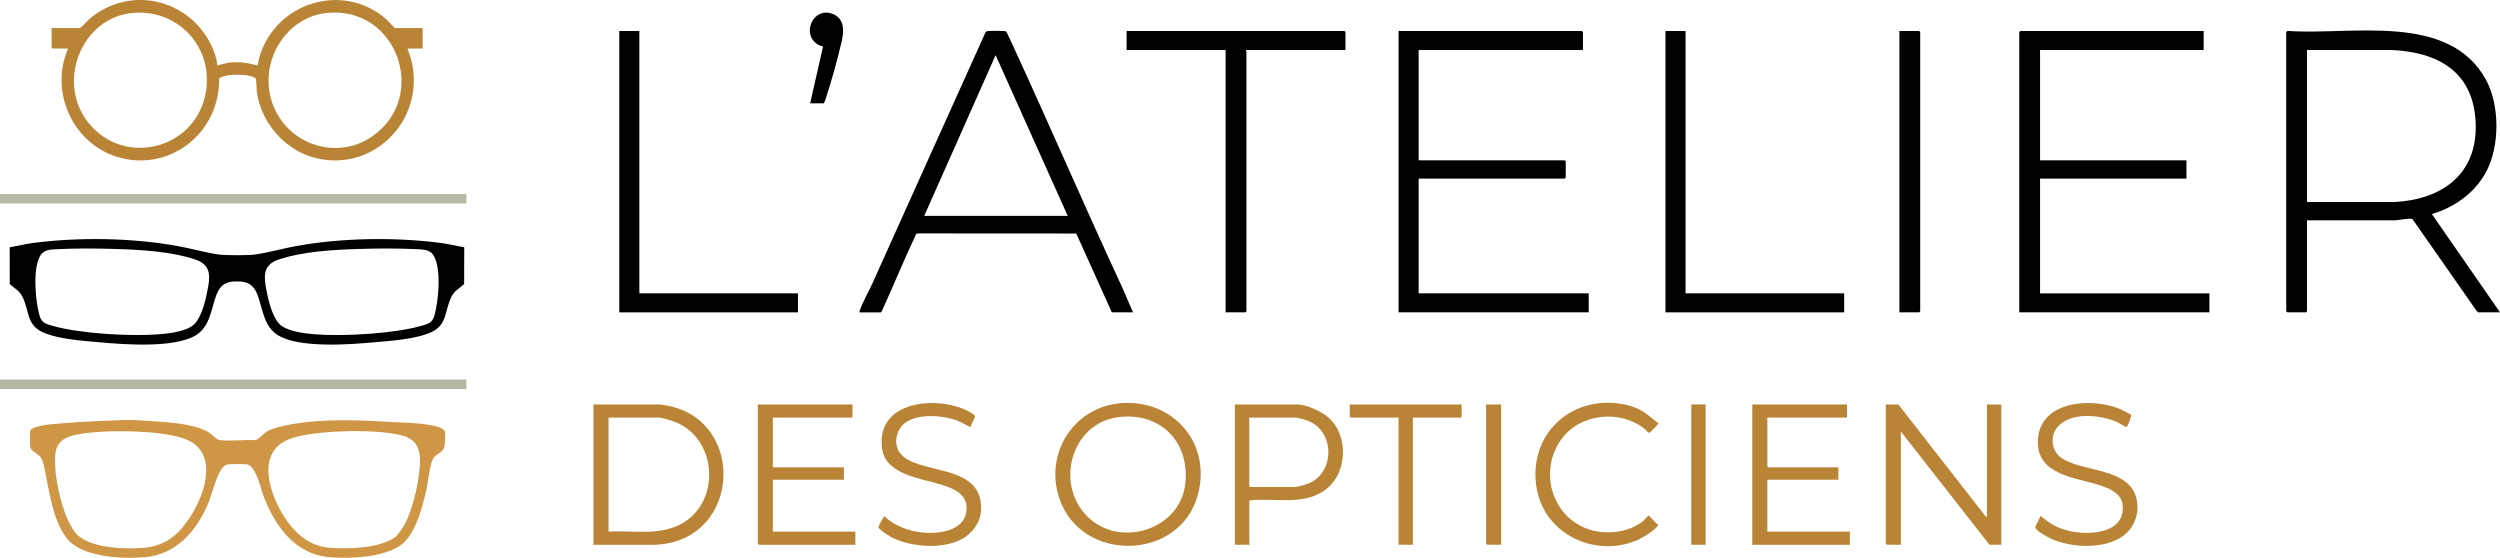
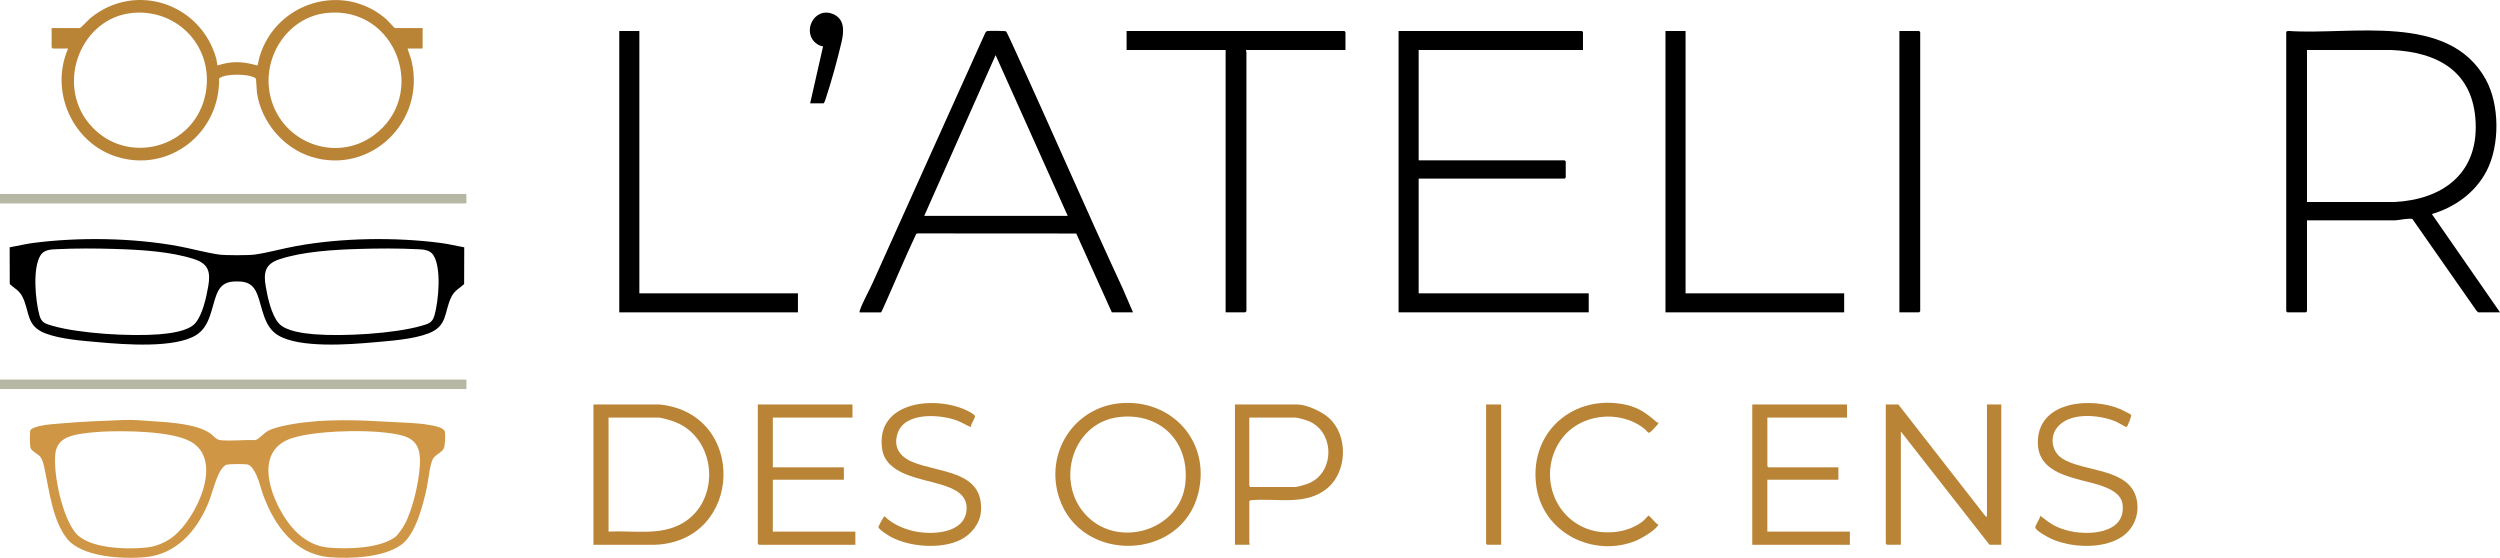
<svg xmlns="http://www.w3.org/2000/svg" width="242" height="54" viewBox="0 0 242 54" fill="none">
  <g clip-path="url(#clip0_6440_1507)">
    <path d="M183.759 39.15L192.181 49.952L192.338 50.043V39.15H193.726V52.732H192.581L184.002 41.767V52.732H182.647C182.647 52.732 182.544 52.634 182.544 52.627V39.15H183.759Z" fill="#BA8437" />
    <path d="M57.446 52.732V39.15H63.801C72.38 39.96 71.98 52.43 63.385 52.735H57.442L57.446 52.732ZM58.904 51.457C61.317 51.328 63.977 51.915 66.151 50.596C69.793 48.382 69.377 42.462 65.385 40.862C65.032 40.719 64.077 40.421 63.734 40.421H58.907V51.457H58.904Z" fill="#BA8437" />
    <path d="M108.483 39.028C113.446 38.617 117.255 42.767 115.98 47.795C114.322 54.346 104.591 54.563 102.521 48.172C101.102 43.798 104.002 39.397 108.48 39.028H108.483ZM108.343 40.37C103.556 40.906 101.968 47.236 105.58 50.291C108.776 52.996 114.312 51.138 114.745 46.744C115.144 42.7 112.285 39.926 108.343 40.367V40.37Z" fill="#BA8437" />
    <path d="M178.792 39.15V40.425H171.082V45.13C171.082 45.13 171.178 45.236 171.185 45.236H177.956V46.439H171.078V51.461H179.068V52.735H169.62V39.153H178.788L178.792 39.15Z" fill="#BA8437" />
    <path d="M82.52 39.15V40.425H74.81V45.236H81.688V46.439H74.81V51.461H82.799V52.735H73.458C73.458 52.735 73.355 52.637 73.355 52.63V39.153H82.523L82.52 39.15Z" fill="#BA8437" />
    <path d="M119.542 52.732V39.15H125.551C126.47 39.15 127.954 39.835 128.643 40.458C130.504 42.133 130.431 45.588 128.537 47.216C126.456 49.002 123.62 48.206 121.173 48.416C121.103 48.423 120.933 48.446 120.933 48.524V52.556C120.933 52.556 121.06 52.732 120.9 52.732H119.542ZM120.93 40.421V47.036C120.93 47.036 121.027 47.141 121.033 47.141H125.341C125.624 47.141 126.473 46.883 126.766 46.751C129.236 45.642 129.179 41.784 126.676 40.76C126.44 40.665 125.627 40.421 125.414 40.421H120.93Z" fill="#BA8437" />
    <path d="M206.29 40.15C206.366 40.262 205.933 41.323 205.847 41.343C205.79 41.357 204.978 40.869 204.791 40.794C203.167 40.133 200.314 39.855 199.109 41.411C198.386 42.343 198.633 43.734 199.608 44.371C201.712 45.744 206.22 45.242 206.839 48.399C207.125 49.867 206.513 51.291 205.254 52.054C203.423 53.163 200.474 53.017 198.566 52.156C198.203 51.993 197.191 51.44 197.025 51.105C196.942 50.932 197.471 50.233 197.481 49.972C197.584 49.945 197.594 49.996 197.654 50.043C198.51 50.711 198.992 51.037 200.064 51.335C201.998 51.877 205.837 51.735 205.461 48.809C205.327 47.755 204.162 47.27 203.297 46.982C200.963 46.209 197.078 46.015 197.268 42.578C197.481 38.729 202.574 38.461 205.254 39.607C205.391 39.665 206.253 40.099 206.286 40.147L206.29 40.15Z" fill="#BA8437" />
    <path d="M93.978 41.343C93.532 41.167 93.129 40.896 92.677 40.723C91.049 40.102 87.59 39.838 86.891 41.94C86.445 43.276 87.104 44.195 88.282 44.7C90.816 45.785 95.26 45.517 94.954 49.514C94.864 50.698 93.998 51.745 92.986 52.251C91.112 53.183 88.106 52.956 86.268 51.989C86.049 51.874 84.997 51.216 85.03 51.01C85.043 50.921 85.552 49.972 85.612 49.972C86.375 50.718 87.463 51.199 88.492 51.423C90.203 51.793 93.432 51.681 93.566 49.301C93.649 47.785 92.231 47.256 91.062 46.897C89.138 46.3 85.726 45.961 85.383 43.415C84.76 38.794 90.646 38.255 93.679 39.777C93.829 39.852 94.408 40.157 94.384 40.309C94.348 40.553 93.978 41.035 93.975 41.347L93.978 41.343Z" fill="#BA8437" />
    <path d="M160.525 40.919C160.572 40.957 160.489 41.055 160.456 41.096C160.366 41.215 159.793 41.811 159.69 41.876C159.547 41.967 159.367 41.659 159.237 41.554C156.837 39.587 152.892 40.011 151.088 42.591C148.99 45.595 150.159 49.83 153.558 51.159C155.286 51.834 157.646 51.606 159.097 50.396C159.191 50.318 159.55 49.901 159.583 49.901C159.637 49.901 160.223 50.569 160.349 50.681C160.476 50.793 160.619 50.704 160.452 50.925C160.079 51.427 158.901 52.122 158.318 52.359C154.3 53.973 149.43 51.664 148.731 47.158C147.945 42.079 151.983 38.333 156.867 39.082C158.412 39.319 159.21 39.855 160.346 40.845C160.412 40.903 160.505 40.903 160.519 40.913L160.525 40.919Z" fill="#BA8437" />
-     <path d="M141.49 39.15V40.316C141.49 40.316 141.394 40.421 141.387 40.421H136.766V52.732H135.378V40.421H130.757C130.757 40.421 130.654 40.323 130.654 40.316V39.15H141.49Z" fill="#BA8437" />
    <path d="M145.312 39.15V52.732H143.957C143.957 52.732 143.854 52.634 143.854 52.627V39.15H145.312Z" fill="#BA8437" />
-     <path d="M165.106 39.15H163.718V52.732H165.106V39.15Z" fill="#BA8437" />
    <path d="M221.304 3.106C221.323 3.031 221.467 2.984 221.543 2.997C227.592 3.424 237.026 1.166 240.625 7.693C241.98 10.151 241.99 14.081 240.695 16.562C239.593 18.671 237.626 20.055 235.405 20.723L242.003 30.236H239.886C239.866 30.236 239.72 30.063 239.683 30.019L233.531 21.214C233.275 21.079 232.256 21.306 231.9 21.326H223.318V30.131C223.318 30.138 223.221 30.236 223.214 30.236H221.41C221.41 30.236 221.307 30.138 221.307 30.131V3.106H221.304ZM223.318 19.553H231.827C236.357 19.309 239.859 16.881 239.643 11.873C239.427 6.866 235.915 5.038 231.48 4.838H223.318V19.553Z" fill="black" />
-     <path d="M213.314 3.001V4.838H197.478V15.522H211.649V17.291H197.478V28.399H213.87V30.236H195.464V3.106C195.464 3.106 195.56 3.001 195.567 3.001H213.314Z" fill="black" />
    <path d="M153.232 4.838H137.326V15.522H151.461C151.461 15.522 151.564 15.62 151.564 15.627V17.183C151.564 17.183 151.467 17.288 151.461 17.288H137.326V28.395H153.788V30.233H135.381V3.001H153.128C153.128 3.001 153.232 3.099 153.232 3.106V4.838Z" fill="black" />
    <path d="M109.678 30.236H107.627L104.182 22.604L88.868 22.594L88.695 22.631C87.553 25.035 86.545 27.507 85.446 29.934C85.416 29.999 85.31 30.24 85.26 30.24H83.209C83.199 30.162 83.216 30.097 83.239 30.023C83.525 29.199 84.101 28.209 84.471 27.385C88.103 19.339 91.711 11.28 95.35 3.235C95.406 3.112 95.47 3.024 95.606 3.001C95.786 2.97 97.304 2.984 97.381 3.034C97.46 3.089 98.116 4.553 98.226 4.791C101.748 12.453 105.091 20.204 108.646 27.853L109.675 30.236H109.678ZM89.464 20.899H103.356L96.375 5.337L89.464 20.899Z" fill="black" />
    <path d="M120.687 4.838C120.524 4.838 120.654 5.004 120.654 5.015V30.128C120.654 30.128 120.557 30.233 120.551 30.233H118.64V4.838H109.055V3.001H130.138C130.138 3.001 130.241 3.099 130.241 3.106V4.838H120.687Z" fill="black" />
    <path d="M163.162 3.001V28.395H178.516V30.236H161.218V3.001H163.162Z" fill="black" />
    <path d="M61.89 3.001V28.395H77.24V30.236H59.946V3.001H61.89Z" fill="black" />
    <path d="M183.862 30.236V3.001H185.773C185.773 3.001 185.876 3.099 185.876 3.106V30.131C185.876 30.131 185.779 30.236 185.773 30.236H183.862Z" fill="black" />
    <path d="M78.422 10.002L79.674 4.486C79.487 4.479 79.251 4.367 79.094 4.262C77.543 3.204 78.778 0.6 80.626 1.356C81.787 1.831 81.704 3.038 81.461 4.075C81.062 5.771 80.469 7.937 79.92 9.578C79.893 9.659 79.79 10.002 79.71 10.002H78.422Z" fill="black" />
    <path d="M12.071 40.655C12.976 40.618 13.925 40.719 14.831 40.777C16.395 40.879 19.049 41.032 20.347 41.95C20.753 42.239 20.896 42.578 21.426 42.618C22.491 42.7 23.673 42.561 24.748 42.601C25.211 42.384 25.5 41.95 25.953 41.706C26.562 41.381 27.554 41.184 28.243 41.065C31.443 40.513 34.678 40.658 37.891 40.845C39.133 40.92 40.398 40.923 41.623 41.147C41.986 41.215 42.994 41.374 43.068 41.798C43.121 42.12 43.094 43.1 42.964 43.391C42.758 43.849 42.129 43.988 41.902 44.432C41.586 45.053 41.473 46.48 41.31 47.226C40.954 48.874 40.258 51.644 38.896 52.691C37.228 53.973 33.853 54.112 31.849 53.932C28.573 53.644 26.596 50.911 25.51 48.006C25.267 47.351 25.117 46.646 24.831 46.009C24.675 45.659 24.328 45.008 23.926 44.951C23.623 44.907 22.208 44.907 21.945 44.981C21.629 45.073 21.362 45.504 21.216 45.795C20.743 46.734 20.513 47.901 20.084 48.887C18.945 51.505 17.001 53.658 14.065 53.932C11.951 54.129 7.903 53.959 6.468 52.115C5.117 50.376 4.794 47.677 4.354 45.568C4.264 45.13 4.161 44.49 3.855 44.168C3.622 43.92 3.063 43.69 2.946 43.327C2.886 43.14 2.88 41.95 2.916 41.73C2.966 41.428 3.622 41.296 3.888 41.231C4.567 41.072 5.25 41.048 5.939 40.987C7.98 40.801 10.014 40.736 12.068 40.652L12.071 40.655ZM9.917 41.784C9.255 41.818 8.546 41.883 7.893 41.984C6.651 42.181 5.486 42.506 5.35 43.991C5.167 45.995 6.022 49.986 7.297 51.562C8.572 53.139 12.317 53.19 14.132 53.007C15.117 52.905 16.079 52.508 16.845 51.881C18.975 50.142 21.718 44.568 18.456 42.744C16.622 41.716 12.044 41.676 9.92 41.784H9.917ZM32.491 41.784C31.253 41.845 29.605 42.018 28.41 42.367C24.525 43.5 26.073 47.965 27.757 50.389C28.736 51.796 30.104 52.871 31.849 53.013C33.686 53.166 36.653 53.102 38.23 52.01C38.493 51.83 38.999 51.071 39.166 50.769C40.002 49.26 40.77 45.917 40.637 44.202C40.514 42.598 39.486 42.205 38.094 41.981C36.373 41.703 34.246 41.696 32.495 41.781L32.491 41.784Z" fill="#CF9645" />
    <path d="M45.148 36.742H0V37.661H45.148V36.742Z" fill="#B7B7A5" />
    <path d="M42.678 23.52C38.237 22.94 33.084 23.018 28.673 23.818C27.348 24.059 26.013 24.445 24.685 24.639C24.089 24.727 21.785 24.727 21.189 24.639C19.861 24.445 18.526 24.059 17.201 23.818C12.79 23.018 7.637 22.94 3.196 23.52C2.437 23.618 1.688 23.811 0.935 23.94L0.945 27.5C1.408 27.917 1.874 28.124 2.174 28.727C2.9 30.192 2.507 31.548 4.391 32.27C5.882 32.843 8.053 32.993 9.654 33.135C12.044 33.349 16.898 33.725 18.975 32.443C20.347 31.596 20.45 29.856 20.956 28.521C21.339 27.514 21.975 27.219 22.937 27.246C23.899 27.219 24.538 27.514 24.918 28.521C25.424 29.856 25.527 31.596 26.898 32.443C28.973 33.725 33.83 33.349 36.22 33.135C37.821 32.993 39.992 32.843 41.483 32.27C43.364 31.548 42.974 30.189 43.7 28.727C44 28.124 44.466 27.921 44.928 27.5L44.938 23.94C44.183 23.811 43.437 23.618 42.678 23.52ZM20.157 27.707C19.974 28.782 19.605 30.487 18.892 31.297C18.21 32.074 16.419 32.277 15.42 32.359C12.66 32.579 7.763 32.301 5.103 31.545C4.428 31.352 4.018 31.257 3.818 30.521C3.429 29.107 3.126 25.937 3.935 24.693C4.258 24.198 4.854 24.15 5.363 24.127C7.434 24.028 9.211 24.042 11.165 24.099C13.556 24.171 16.582 24.34 18.859 25.106C20.201 25.557 20.387 26.364 20.16 27.707H20.157ZM42.059 30.521C41.856 31.257 41.446 31.352 40.774 31.545C38.114 32.304 33.217 32.579 30.457 32.359C29.459 32.277 27.668 32.074 26.985 31.297C26.273 30.487 25.9 28.782 25.72 27.707C25.494 26.364 25.68 25.557 27.022 25.106C29.302 24.343 32.328 24.171 34.715 24.099C36.669 24.042 38.447 24.028 40.517 24.127C41.023 24.15 41.623 24.198 41.946 24.693C42.755 25.937 42.452 29.104 42.062 30.521H42.059Z" fill="black" />
    <path d="M45.148 18.776H0V19.695H45.148V18.776Z" fill="#B7B7A5" />
    <path d="M7.743 2.716C7.813 2.702 8.602 1.875 8.785 1.726C13.1 -1.783 19.435 0.312 20.939 5.686C20.983 5.838 21.023 6.299 21.043 6.323C21.089 6.377 21.802 6.018 22.91 6.018C24.019 6.018 24.878 6.374 24.931 6.323C24.961 6.296 25.067 5.682 25.108 5.547C26.669 0.203 33.227 -1.794 37.401 1.868C37.538 1.99 38.177 2.716 38.237 2.716H40.91V4.696H39.452C39.572 5.12 39.752 5.523 39.852 5.954C41.193 11.826 35.844 16.929 30.161 15.186C27.454 14.355 25.294 11.826 24.871 8.971C24.838 8.741 24.805 7.652 24.765 7.595C24.768 7.601 24.395 7.232 22.957 7.232C21.519 7.232 21.212 7.601 21.212 7.595C21.296 12.897 16.375 16.732 11.335 15.186C7.061 13.874 4.764 8.883 6.595 4.696H5.1C5.1 4.696 4.997 4.597 4.997 4.591V2.716H7.74H7.743ZM12.833 1.251C7.846 1.719 5.39 8.032 8.612 11.948C12.118 16.206 18.952 14.403 19.918 8.961C20.703 4.53 17.181 0.844 12.833 1.251ZM31.659 1.251C27.767 1.644 25.207 5.706 26.219 9.51C27.371 13.84 32.488 15.742 36.113 13.145C41.52 9.273 38.404 0.57 31.659 1.251Z" fill="#BA8437" />
  </g>
  <defs>
    <clipPath id="clip0_6440_1507">
      <rect width="242" height="54" fill="white" />
    </clipPath>
  </defs>
</svg>